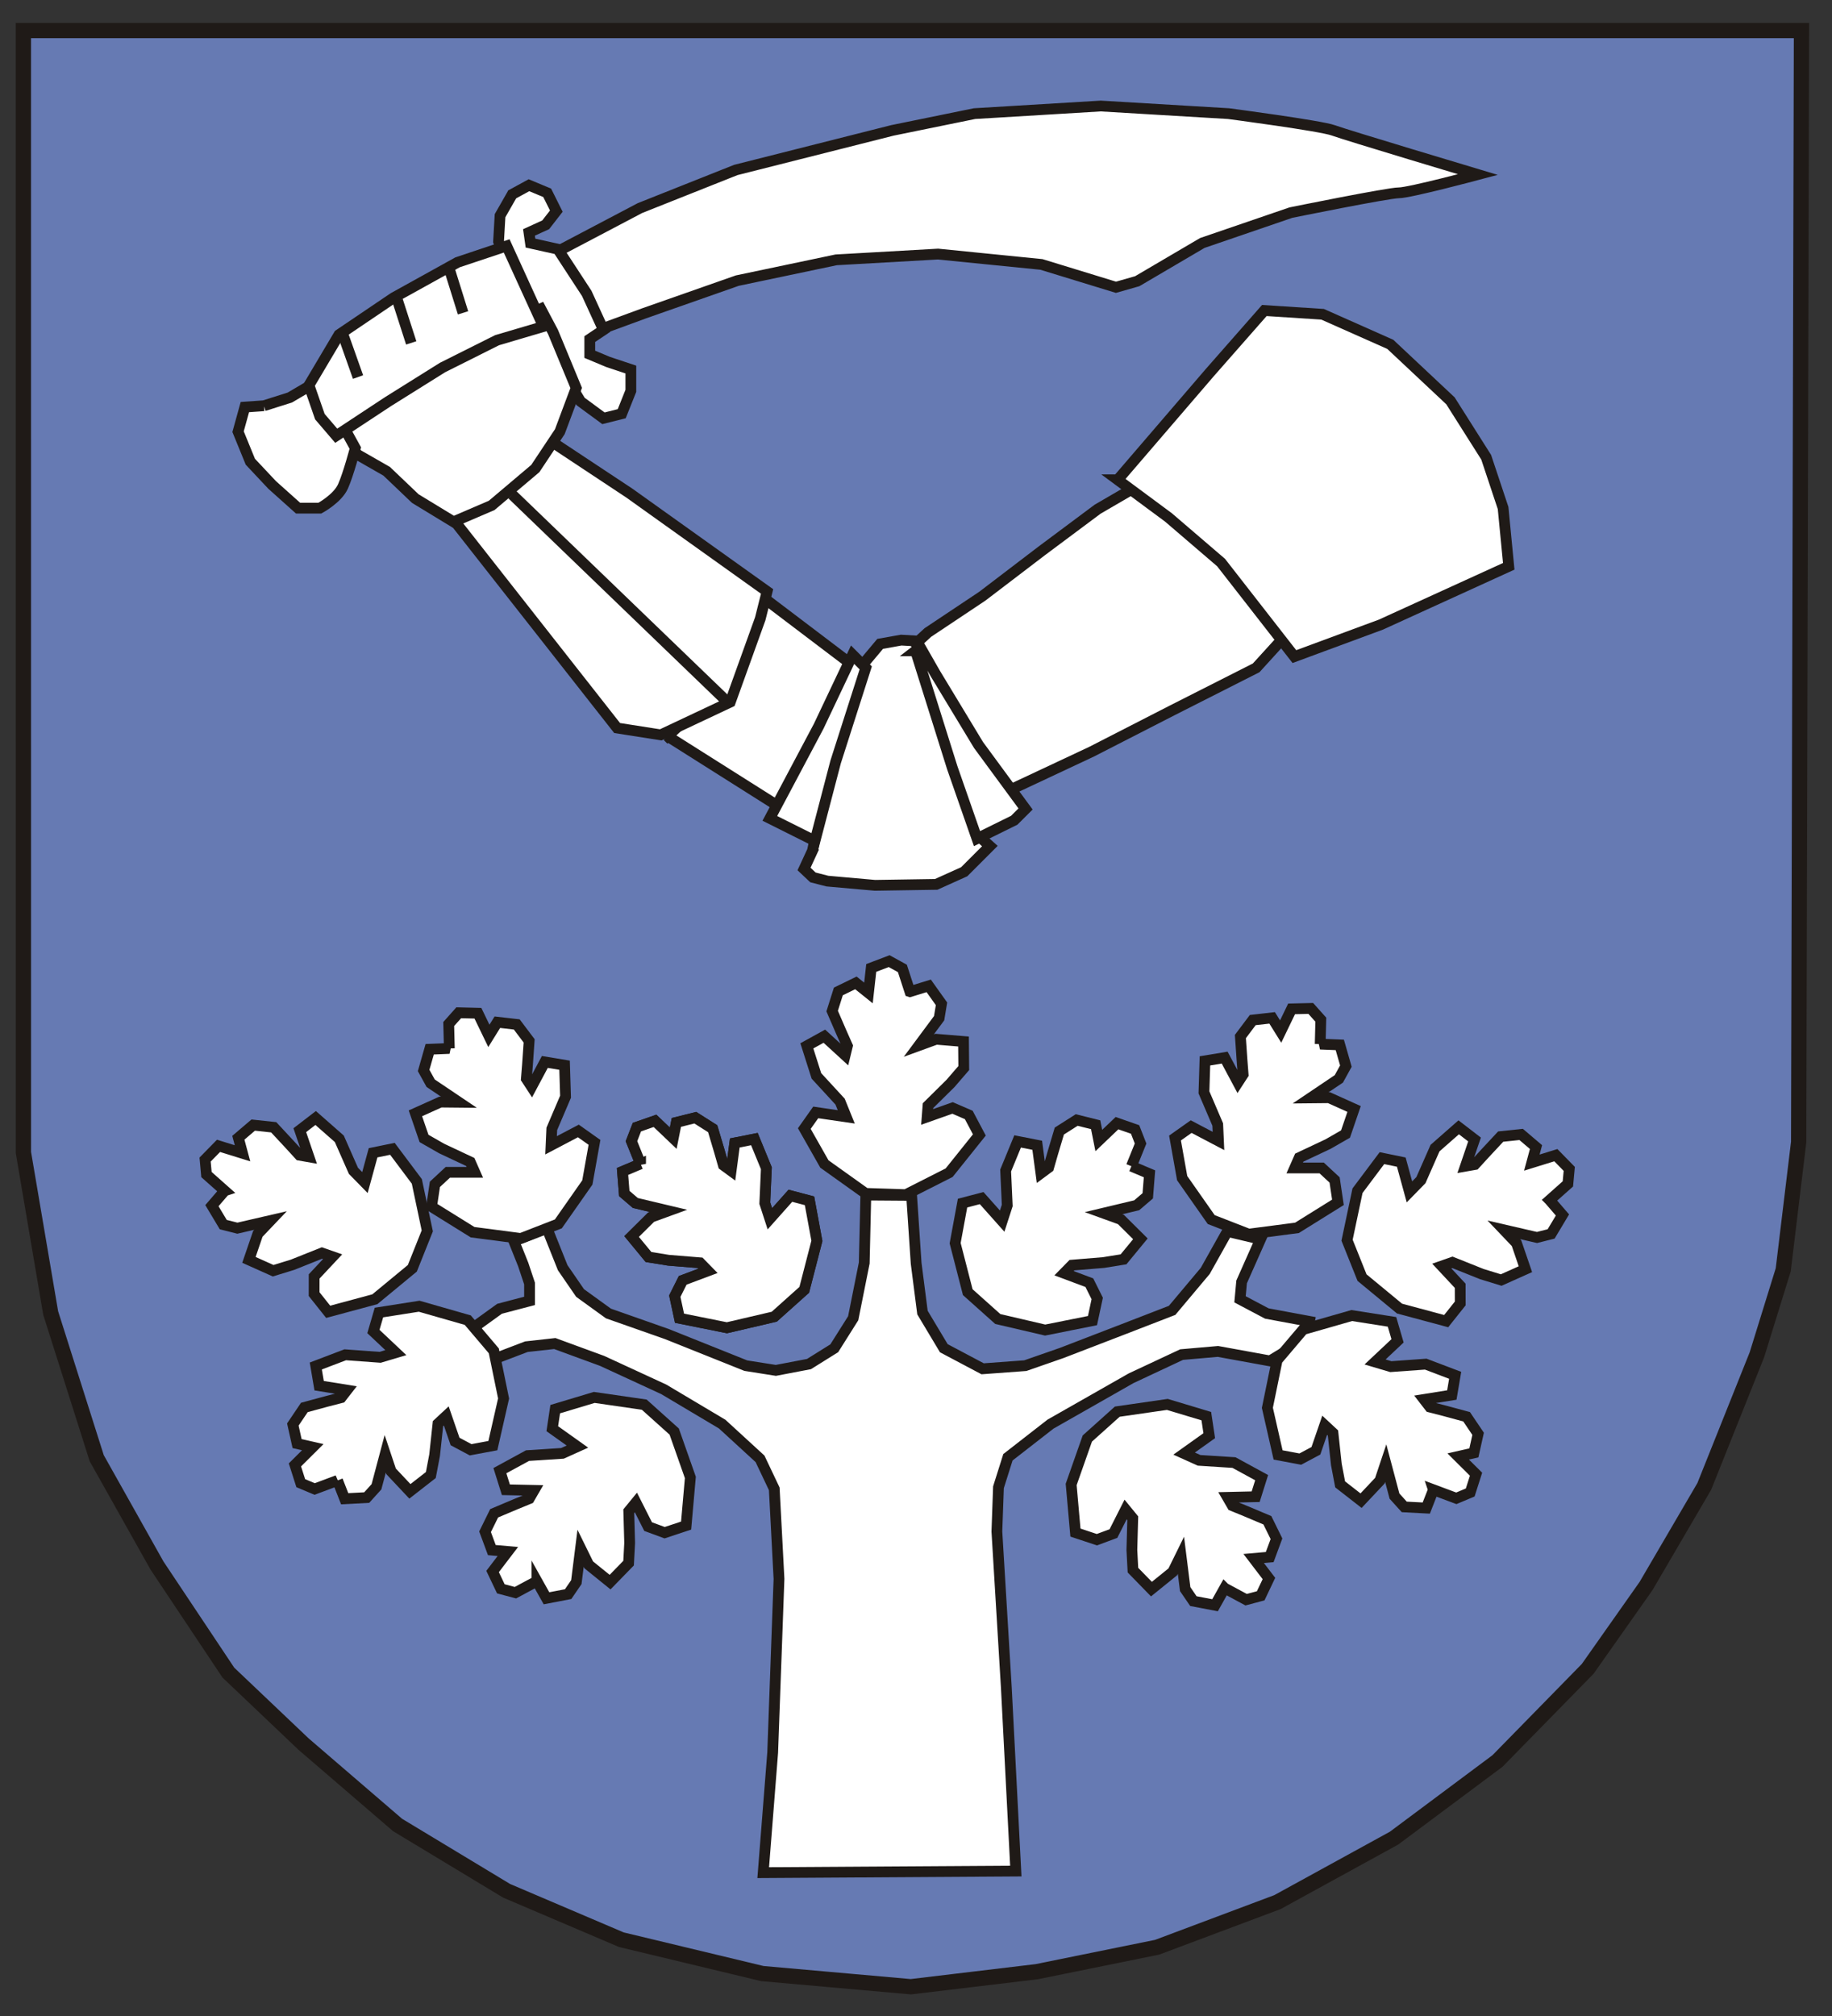
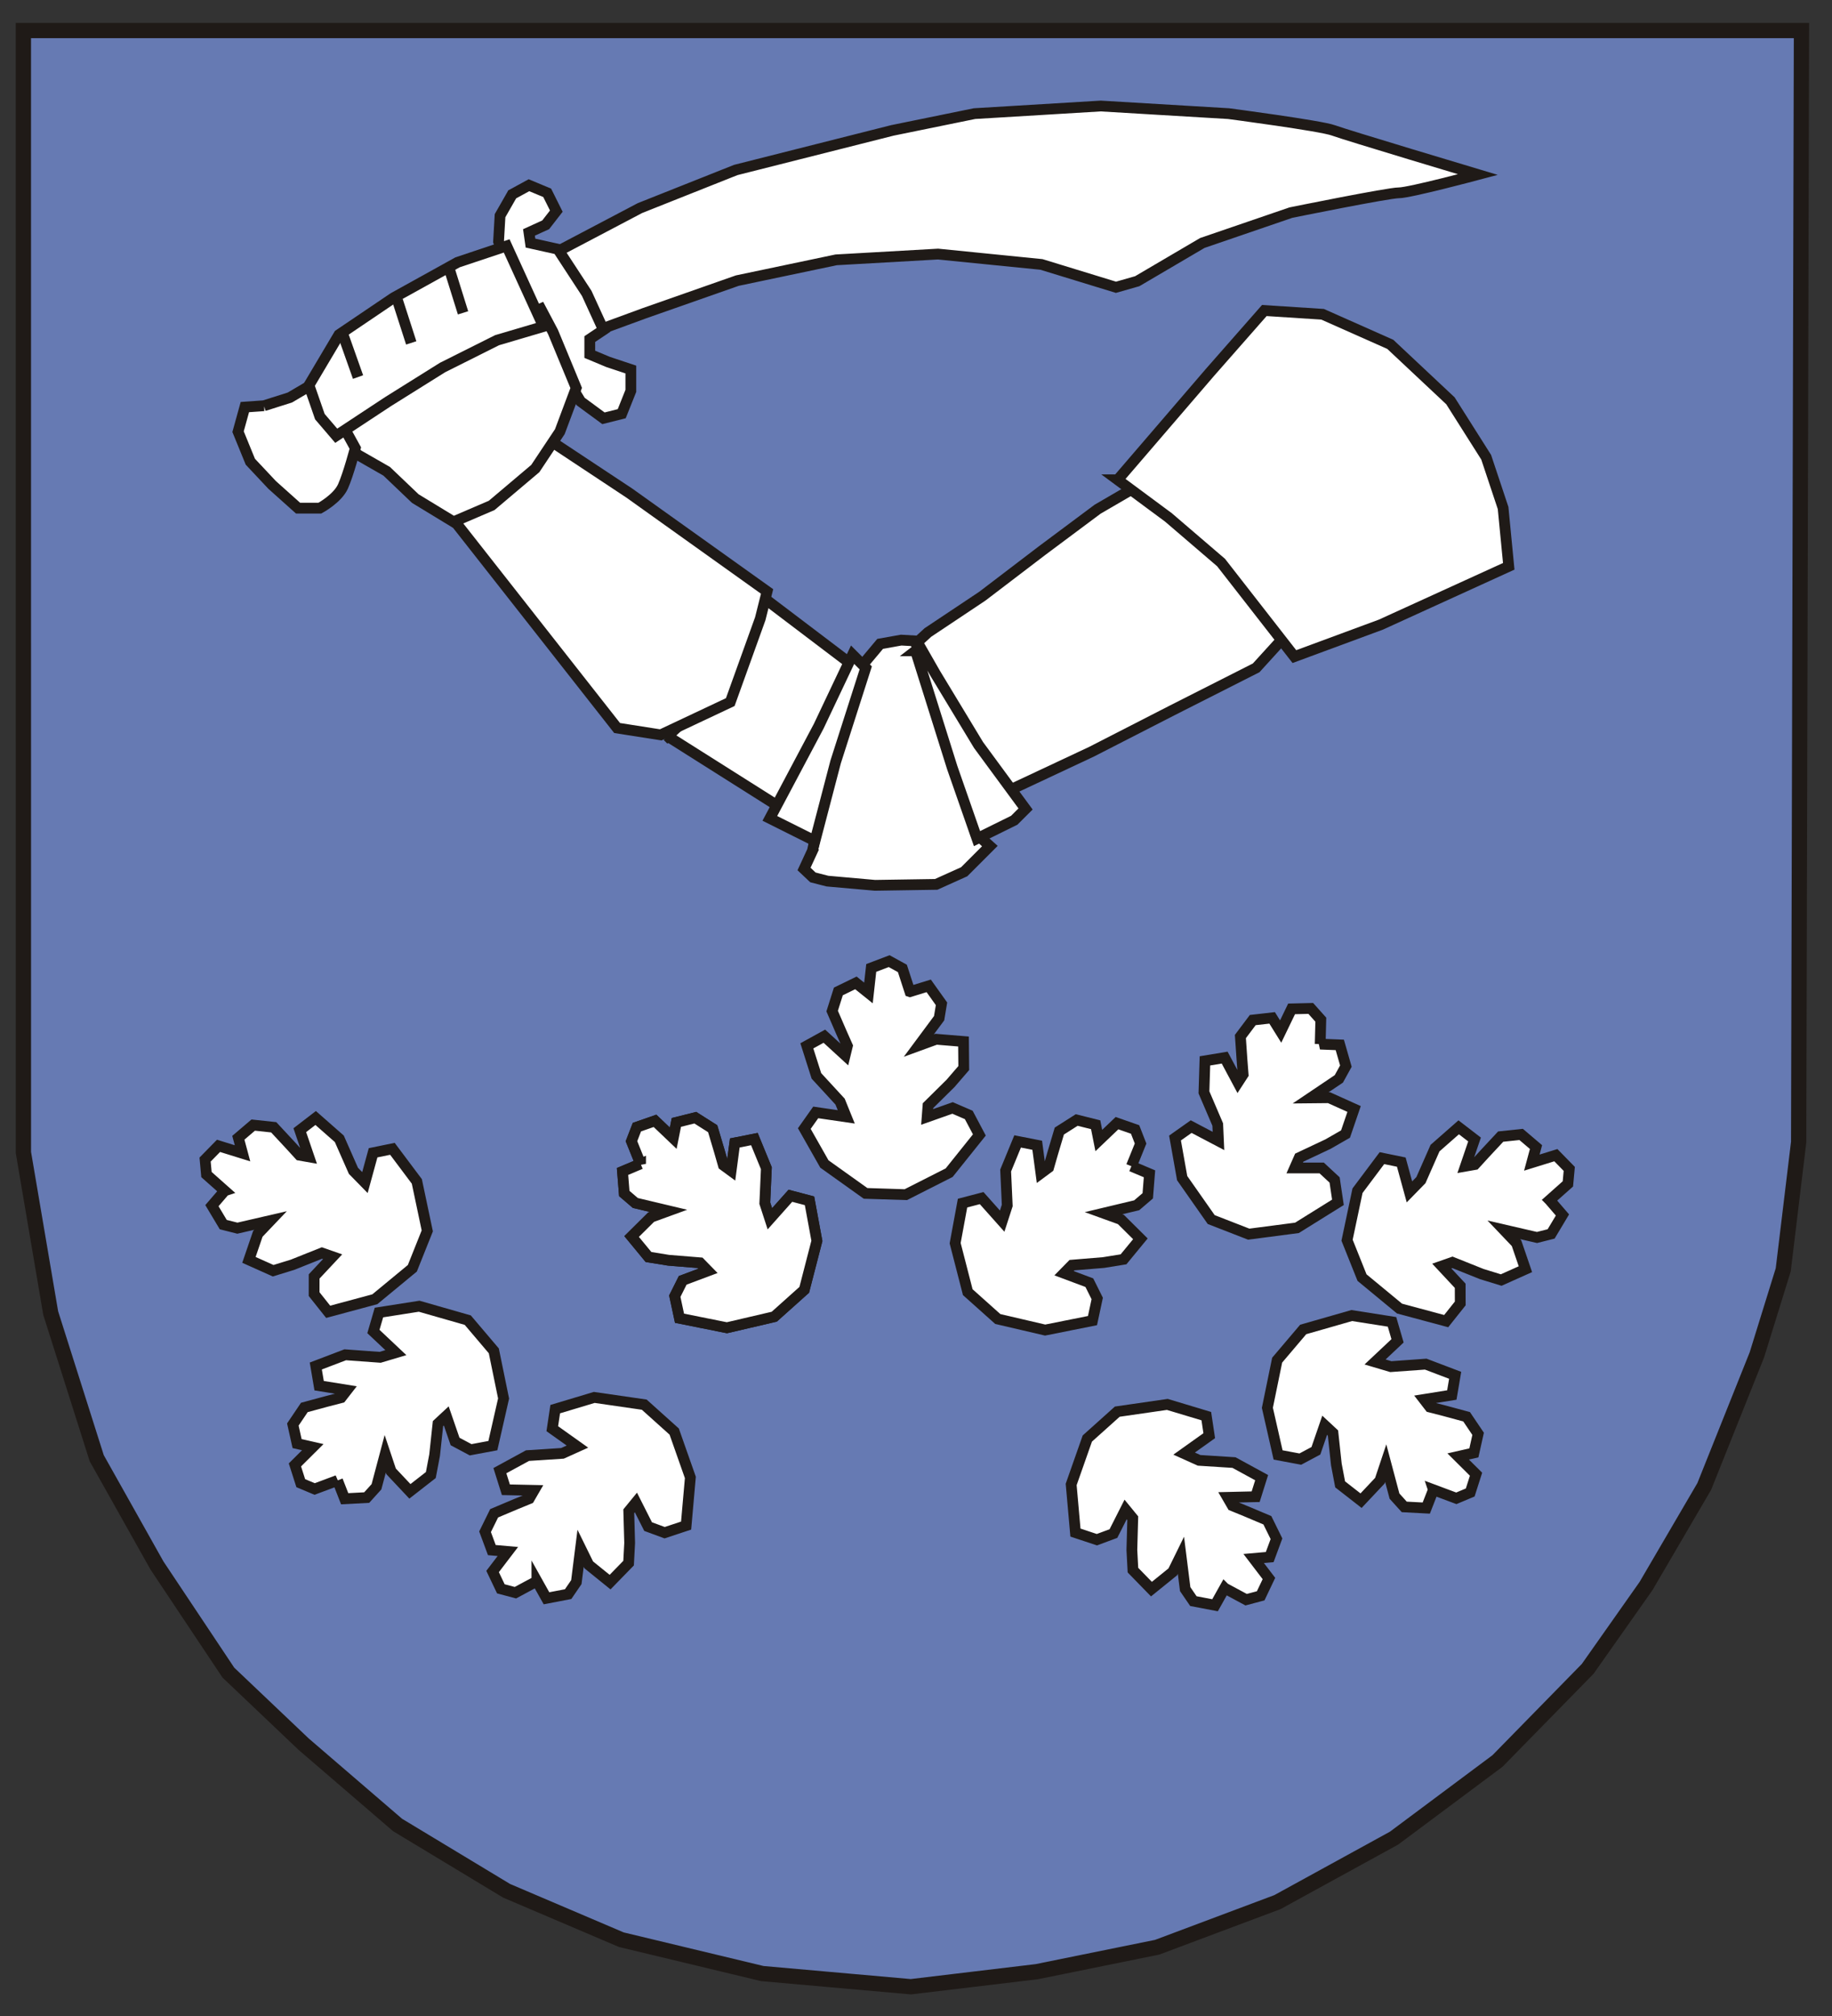
<svg xmlns="http://www.w3.org/2000/svg" xml:space="preserve" width="6cm" height="6.6cm" style="shape-rendering:geometricPrecision; text-rendering:geometricPrecision; image-rendering:optimizeQuality; fill-rule:evenodd" viewBox="0 0 60000 66000">
  <rect x="0" y="0" width="60000" height="66000" fill="#333333" stroke="none" />
  <defs>
    <style type="text/css">
   
    .str1 {stroke:#1F1A17;stroke-width:353}
    .str0 {stroke:#1F1A17;stroke-width:500}
    .fil2 {fill:none}
    .fil0 {fill:#667AB3}
    .fil1 {fill:#FFFFFF}
   
  </style>
  </defs>
  <g id="Layer 1">
    <path class="fil0 str0" d="M766 1000l58234 0 -92 36389 -505 4182 -862 2781 -1724 4310 -1909 3264 -1909 2709 -2955 3017 -3387 2525 -3818 2094 -3941 1478 -3941 800 -4126 493 -4864 -431 -4618 -1109 -3757 -1601 -3571 -2155 -3079 -2648 -2463 -2340 -2340 -3510 -1971 -3509 -1508 -4753 -893 -5255 -1 -36731z" />
    <path class="fil1 str1" d="M21863 24102l3751 2370 2367 -4650 -3126 -2369 -1295 3085 -1697 1564z" />
    <path class="fil1 str1" d="M14942 17128l5269 6706 1429 224 2277 -1073 982 -2728 224 -894 -4510 -3219 -2635 -1744 -938 1118 -982 715 -1206 492 90 403z" />
    <path class="fil1 str1" d="M26609 27852l-276 597 291 275 474 122 1559 138 2004 -31 917 -413 841 -841 -474 -428 -1881 -6284 -550 -31 -688 123 -551 657 -1330 4541 -336 1575z" />
    <path class="fil1 str1" d="M33069 25867l2680 -1257 2647 -1356 2745 -1390 993 -1092 -1886 -2481 -2878 -2448 -1422 827 -1820 1357 -1952 1488 -1786 1191 -397 364 1885 3209 1191 1588z" />
    <path class="fil1 str1" d="M29985 21307l1201 3822 812 2326 1220 -602 370 -369 -1540 -2094 -1416 -2340 -493 -862 -154 119z" />
    <path class="fil1 str1" d="M25213 26792l1478 739 677 -2587 986 -3079 -431 -431 -1109 2340 -1601 3018z" />
    <path class="fil1 str1" d="M36605 15708l3017 -3510 1786 -2032 1909 123 2217 985 1970 1848 1170 1847 554 1662 185 1909 -4187 1909 -2833 1047 -2401 -3079 -1724 -1478 -1663 -1231z" />
-     <path class="fil1 str1" d="M15430 43519l724 983 1086 -414 930 -103 1552 569 2016 930 1913 1138 1241 1138 466 982 155 2947 -207 5688 -310 3930 8273 -52 -310 -5998 -310 -5119 52 -1448 310 -982 1396 -1086 2637 -1500 1655 -775 1189 -104 1706 311 1190 -724 103 -569 -1396 -259 -879 -465 52 -569 620 -1396 -1086 -258 -724 1292 -1086 1293 -1603 620 -2016 776 -1189 414 -1397 103 -1272 -674 -699 -1167 -207 -1612 -149 -2224 -1499 -11 -52 2224 -362 1809 -620 983 -828 517 -1085 207 -983 -155 -2585 -1034 -1914 -673 -930 -672 -569 -827 -517 -1293 -1086 414 310 775 207 621 0 569 -982 258 -931 672z" />
    <path class="fil1 str1" d="M20980 38102l-299 -741 178 -460 593 -207 597 569 103 -517 620 -155 569 361 219 735 132 460 252 185 121 -914 642 -127 392 954 -51 1145 166 511 672 -754 626 165 242 1312 -414 1603 -982 879 -1551 362 -1552 -311 -155 -723 259 -518 827 -310 -258 -264 -1035 -84 -654 -106 -553 -671 639 -633 568 -207 -1085 -258 -362 -310 -58 -721 592 -250z" />
    <path class="fil1 str1" d="M20980 38102l-299 -741 178 -460 593 -207 597 569 103 -517 620 -155 569 361 219 735 132 460 252 185 121 -914 642 -127 392 954 -51 1145 166 511 672 -754 626 165 242 1312 -414 1603 -982 879 -1551 362 -1552 -311 -155 -723 259 -518 827 -310 -258 -264 -1035 -84 -654 -106 -553 -671 639 -633 568 -207 -1085 -258 -362 -310 -58 -721 592 -250z" />
    <path class="fil1 str1" d="M37055 38179l300 -742 -179 -460 -593 -207 -596 569 -103 -517 -621 -155 -569 362 -219 735 -132 459 -251 186 -122 -915 -642 -126 -392 953 52 1145 -166 512 -672 -754 -626 164 -242 1312 413 1603 983 879 1551 362 1551 -310 155 -724 -258 -517 -828 -310 259 -264 1034 -85 655 -106 552 -671 -638 -633 -569 -206 1086 -259 362 -310 57 -720 -592 -250z" />
    <path class="fil1 str1" d="M29801 32464l-247 -760 -433 -238 -587 223 -91 819 -411 -330 -575 280 -203 643 305 704 194 437 -74 304 -680 -623 -574 316 313 983 776 843 202 499 -1000 -146 -374 529 658 1160 1348 962 1318 42 1420 -720 989 -1235 -347 -655 -530 -229 -833 294 28 -369 738 -729 433 -502 -8 -869 -896 -74 -568 207 665 -896 78 -471 -419 -588 -615 189z" />
    <path class="fil1 str1" d="M43238 34182l20 -800 -329 -368 -628 15 -358 742 -279 -448 -635 72 -405 539 53 765 37 477 -170 262 -435 -814 -646 107 -32 1031 451 1053 24 538 -894 -470 -529 374 234 1313 951 1356 1228 478 1580 -206 1343 -836 -109 -732 -423 -393 -884 0 149 -338 939 -442 576 -330 281 -821 -819 -369 -606 6 926 -623 230 -418 -199 -694 -642 -26z" />
-     <path class="fil1 str1" d="M14716 34324l-20 -800 328 -368 628 15 359 742 278 -448 635 73 406 538 -53 765 -38 477 171 262 434 -814 646 107 32 1031 -450 1054 -24 537 894 -470 528 374 -234 1313 -950 1356 -1229 478 -1579 -206 -1344 -835 109 -732 424 -394 883 0 -149 -338 -939 -442 -575 -329 -282 -822 820 -369 605 6 -926 -623 -230 -417 199 -695 643 -26z" />
    <path class="fil1 str1" d="M50753 39289l597 -531 45 -491 -439 -449 -787 244 137 -509 -487 -414 -670 71 -523 561 -323 353 -308 54 298 -873 -519 -399 -775 681 -462 1048 -376 385 -267 -975 -634 -130 -800 1067 -342 1620 490 1224 1228 1014 1528 411 461 -579 -2 -578 -603 -646 348 -122 964 385 634 195 793 -355 -291 -851 -417 -438 1087 251 463 -117 371 -620 -419 -487z" />
    <path class="fil1 str1" d="M7360 38984l-598 -531 -45 -491 440 -449 786 244 -137 -509 487 -415 671 72 522 561 323 353 308 54 -298 -873 519 -399 775 681 462 1048 377 385 267 -975 633 -130 800 1067 342 1620 -489 1224 -1229 1014 -1528 411 -460 -579 1 -579 604 -645 -349 -122 -964 385 -634 195 -793 -355 291 -851 417 -438 -1087 251 -462 -117 -371 -620 419 -487z" />
    <path class="fil1 str1" d="M11055 48467l-750 280 -455 -191 -191 -598 585 -581 -514 -117 -139 -624 377 -559 740 -200 464 -120 191 -246 -911 -146 -109 -645 964 -367 1143 83 515 -153 -735 -692 181 -621 1317 -207 1592 456 853 1005 320 1560 -351 1543 -728 136 -510 -272 -288 -836 -271 252 -111 1031 -124 652 -685 534 -616 -655 -192 -574 -287 1079 -320 354 -721 38 -234 -599z" />
    <path class="fil1 str1" d="M46946 48772l750 280 455 -191 191 -598 -585 -581 514 -117 139 -624 -377 -559 -740 -200 -464 -119 -191 -247 911 -146 109 -645 -964 -366 -1143 82 -516 -153 736 -692 -181 -621 -1318 -207 -1591 456 -853 1005 -320 1560 351 1543 728 136 510 -272 288 -836 271 252 111 1031 124 652 685 534 616 -654 192 -575 287 1079 320 354 721 38 234 -599z" />
    <path class="fil1 str1" d="M40108 51992l704 379 477 -127 270 -567 -500 -655 525 -46 222 -600 -298 -605 -707 -298 -442 -181 -157 -271 922 -21 196 -624 -905 -494 -1144 -73 -490 -221 823 -586 -96 -640 -1277 -384 -1639 237 -981 880 -529 1503 140 1576 702 233 542 -201 399 -788 234 286 -29 1037 35 662 606 622 699 -565 267 -543 139 1108 269 393 709 135 314 -561z" />
    <path class="fil1 str1" d="M17584 51764l-704 378 -477 -127 -270 -567 500 -655 -525 -46 -222 -600 298 -605 707 -298 442 -181 157 -271 -922 -20 -196 -625 905 -493 1144 -74 490 -221 -823 -586 96 -640 1278 -384 1638 237 981 881 529 1502 -139 1576 -703 233 -542 -200 -399 -789 -234 286 29 1037 -35 662 -606 622 -699 -565 -267 -543 -139 1108 -269 393 -709 136 -314 -561z" />
    <path class="fil1 str1" d="M18021 8358l2939 -1546 3137 -1247 5130 -1296 2690 -549 4134 -249 4184 249c0,0 3038,399 3436,549 399,149 4732,1446 4732,1446 0,0 -2241,598 -2590,598 -349,0 -3536,648 -3536,648l-2899 993 -2132 1252 -697 199 -2441 -748 -3386 -339 -3338 189 -3237 680 -3038 1066 -1494 548 -1594 -2443z" />
    <path class="fil1 str1" d="M16776 6363l-399 698 -49 848 398 1147 946 1596 498 1097 847 1396 747 549 598 -150 299 -748 0 -698 -747 -249 -598 -250 0 -498 448 -300 -548 -1196 -946 -1447 -896 -199 -50 -349 548 -250 348 -448 -299 -599 -597 -249 -548 299z" />
    <path class="fil1 str1" d="M11726 14892l938 537 938 894 1250 760 1251 -537 1429 -1207 803 -1207 536 -1431 -759 -1833 -402 -760 -2500 1073 -3796 2012 -581 850 893 849z" />
    <path class="fil1 str1" d="M8645 13283l-625 44 -223 805 402 984 714 760 849 760 714 0c0,0 581,-313 759,-716 179,-402 402,-1251 402,-1251l-714 -1297 -670 -805 -759 447 -849 269z" />
    <path class="fil1 str1" d="M10119 12612l357 1028 536 626 1697 -1118 1786 -1117 1786 -894 1518 -448 -1205 -2638 -1608 537 -2098 1162 -1787 1208 -982 1654z" />
    <path class="fil2 str1" d="M11235 10958l491 1386" />
    <path class="fil2 str1" d="M13021 9840l447 1386" />
    <path class="fil2 str1" d="M14718 8812l447 1430" />
-     <path class="fil2 str1" d="M16772 16189l7056 6796" />
  </g>
</svg>